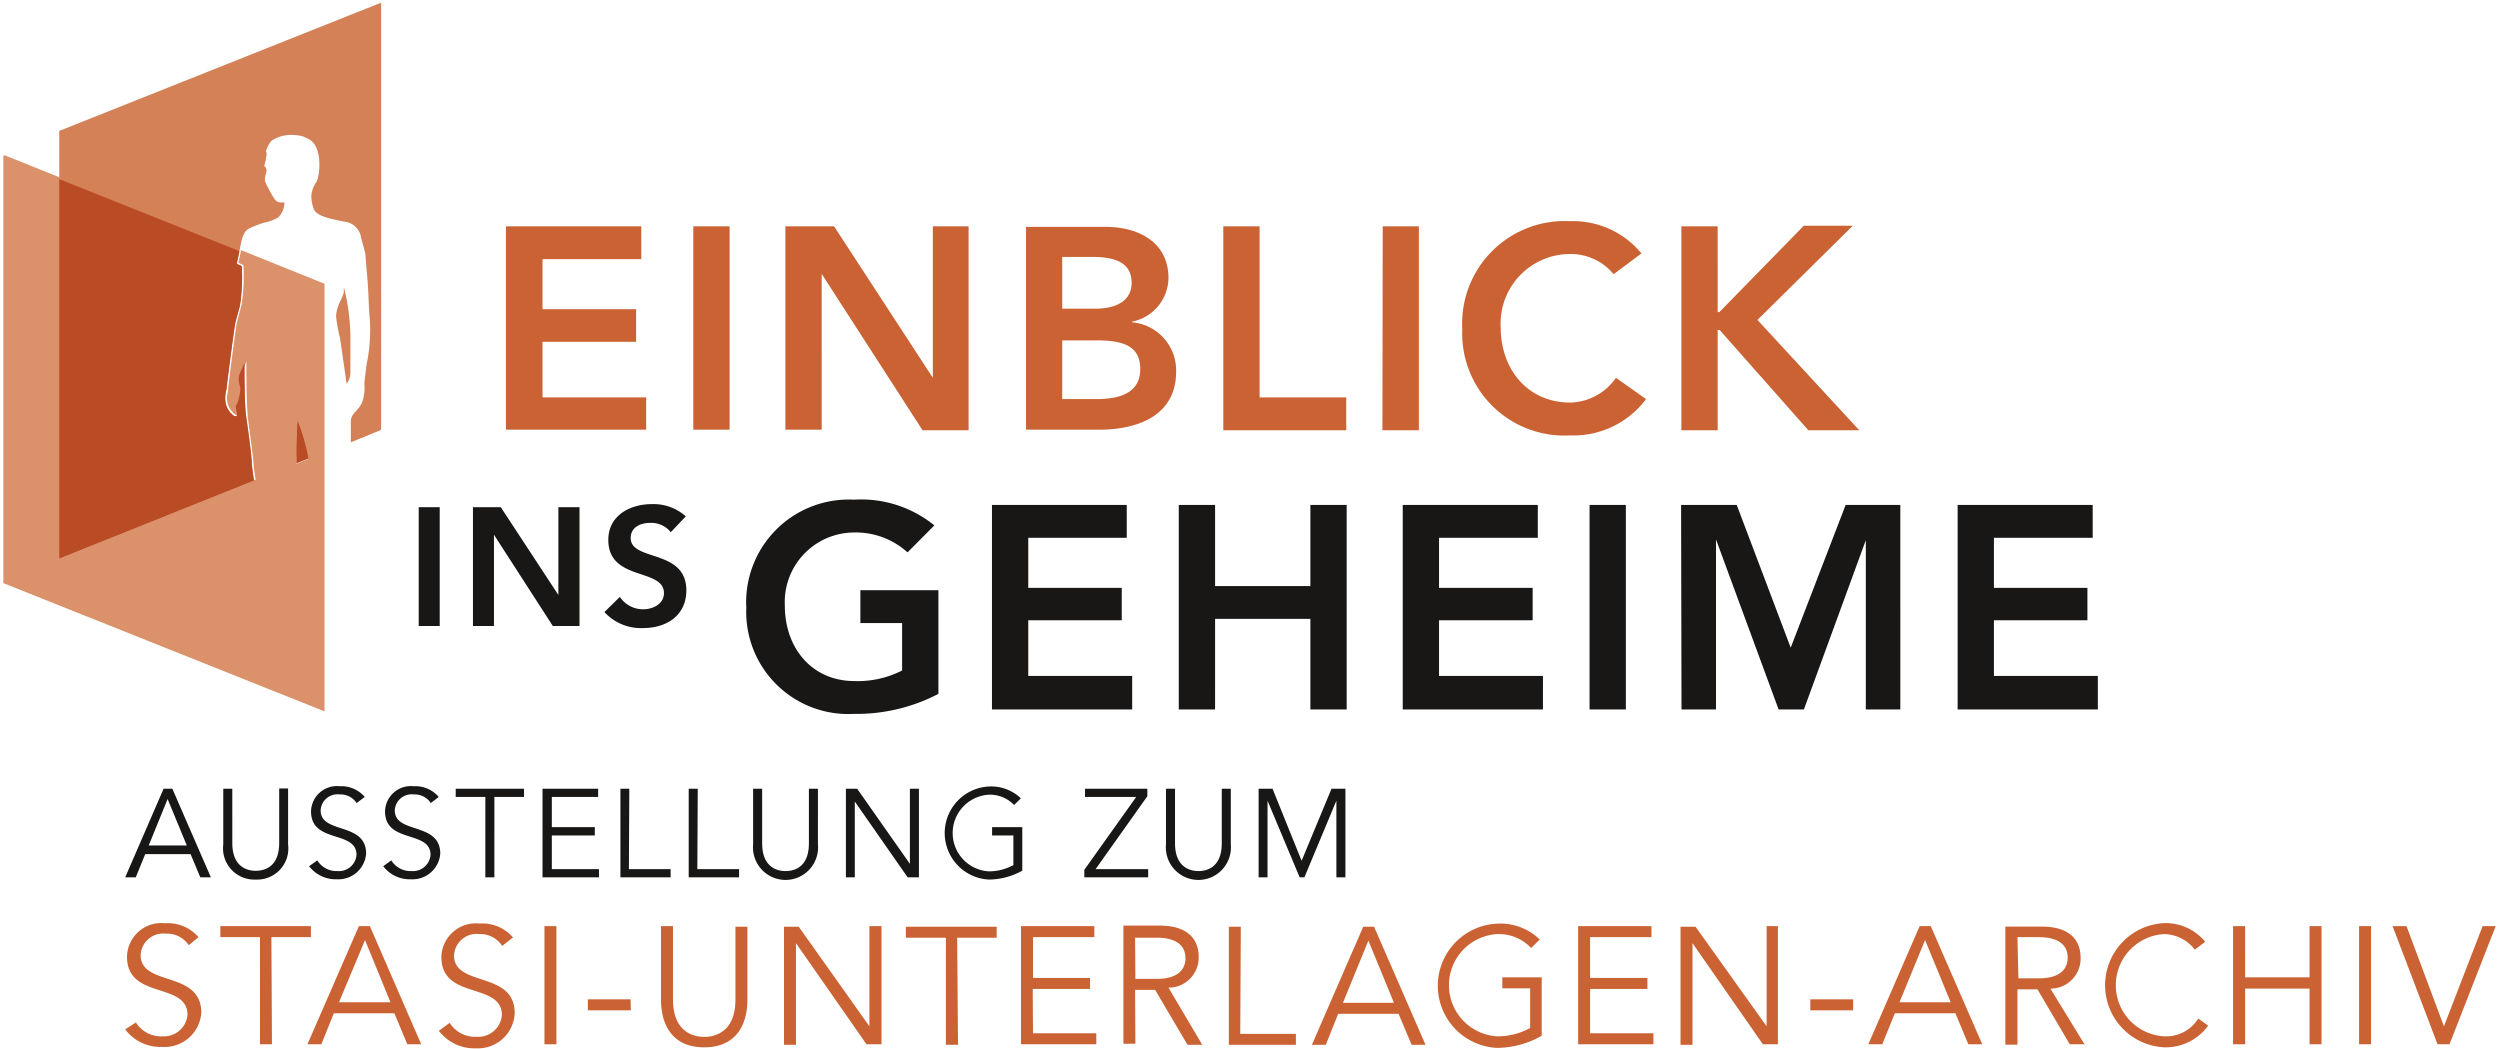
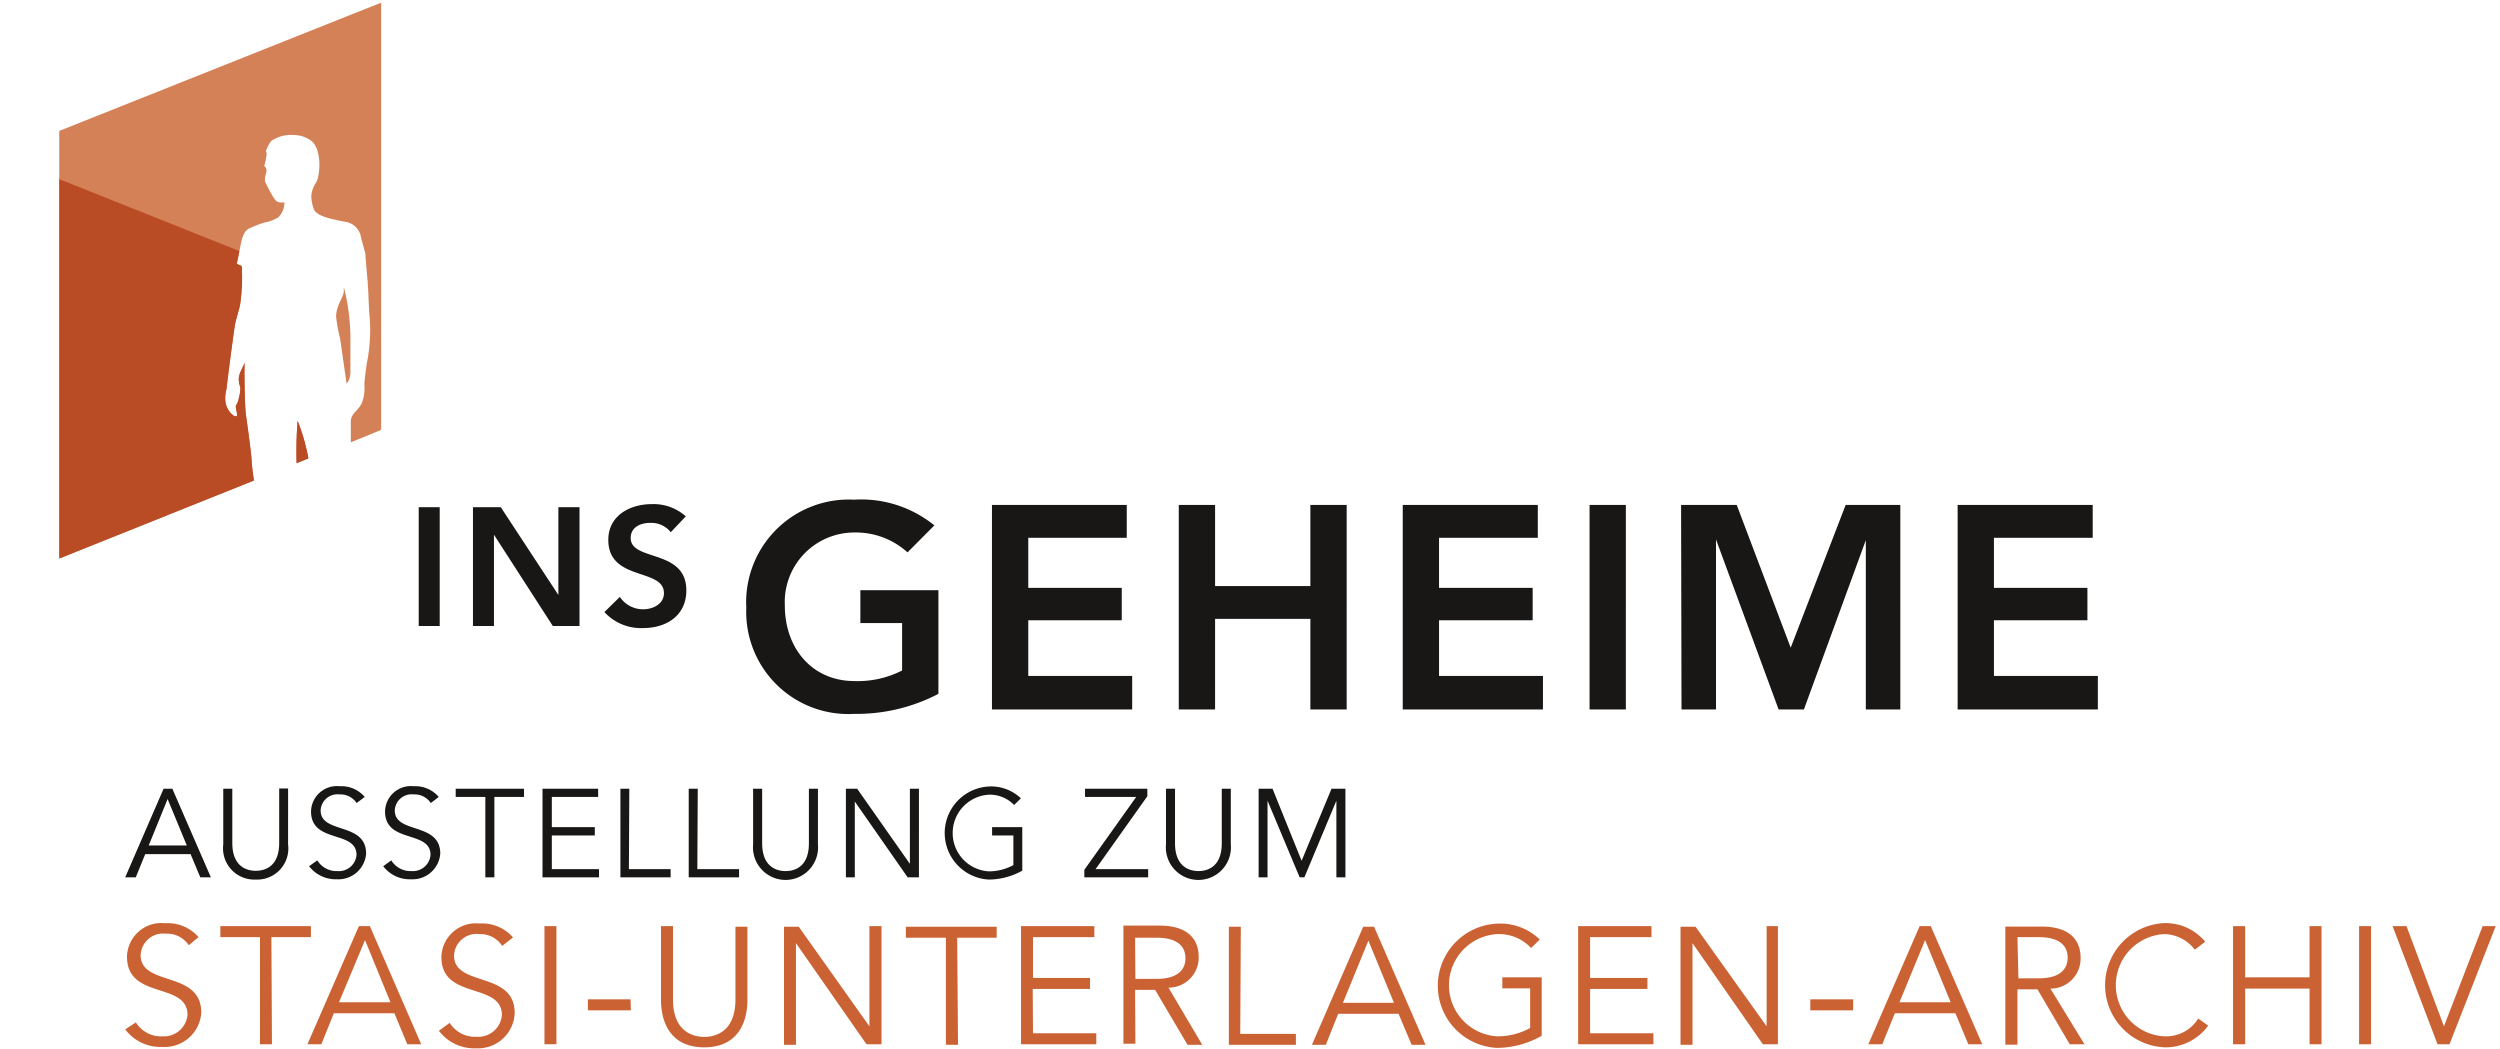
<svg xmlns="http://www.w3.org/2000/svg" viewBox="0 0 179.72 75.4">
  <title>logo_einblick-ins-geheime</title>
  <rect width="179.72" height="75.4" style="fill:#fff" />
  <path d="M173,66.58h-1l3.23,8.49h.86l3.32-8.49h-.94l-2.78,7.2h0Zm-2.55,0h-.86v8.49h.86Zm-9.92,8.49h.87v-4h4.63v4h.86V66.58h-.86v3.68h-4.63V66.58h-.87Zm-2.5-1.85a2.73,2.73,0,0,1-2.44,1.28,3.68,3.68,0,0,1,0-7.35,2.83,2.83,0,0,1,2.19,1.12l.75-.57a3.71,3.71,0,0,0-2.94-1.34,4.47,4.47,0,0,0,0,8.93,3.77,3.77,0,0,0,3.15-1.56Zm-13-5.85h1.53c1.55,0,2.08.66,2.08,1.47s-.53,1.49-2.08,1.49H145.1Zm0,3.75h1.44l2.32,3.95h1.06l-2.45-4a2.16,2.16,0,0,0,2.17-2.2c0-1.52-1.06-2.26-2.79-2.26h-2.62v8.49h.87Zm-6.64-3.54,1.84,4.47h-3.68Zm-2.17,5.26h4.35l.93,2.23h1l-3.7-8.49H138l-3.69,8.49h1Zm-3-1h-3.08v.79h3.08Zm-11.33-5.22h-1.08v8.49h.86V67.8h0l5.06,7.27h1.08V66.58H127v7.2h0Zm-7.58,4.47h4.12v-.79h-4.12V67.37h4.41v-.79h-5.27v8.49h5.41v-.79h-4.55Zm-3.62-3.55a4.07,4.07,0,0,0-3.07-1.14,4.47,4.47,0,0,0,0,8.93,6.56,6.56,0,0,0,3.21-.87V70.26H108v.79h2V73.9a4.9,4.9,0,0,1-2.35.6,3.68,3.68,0,0,1,0-7.35,3.18,3.18,0,0,1,2.42,1Zm-12.32.08,1.84,4.47H96.54Zm-2.17,5.26h4.34l.94,2.23h1l-3.7-8.49H98l-3.69,8.49h1Zm-7-6.26h-.86v8.49h4.82v-.79h-4Zm-7.6.79h1.54c1.55,0,2.08.66,2.08,1.47s-.53,1.49-2.08,1.49H81.62Zm0,3.75h1.44l2.33,3.95h1.06L84,71a2.16,2.16,0,0,0,2.17-2.2c0-1.52-1.07-2.26-2.79-2.26H80.76v8.49h.86Zm-7.36-.07h4.12v-.79H74.26V67.37h4.41v-.79H73.4v8.49h5.41v-.79H74.26Zm-5.43-3.68h2.84v-.79H65.12v.79H68v7.7h.87Zm-11.39-.79H56.36v8.49h.86V67.8h0l5.07,7.27h1.08V66.58h-.87v7.2h0Zm-3.69,0h-.86v5.23c0,2.45-1.6,2.69-2.24,2.69s-2.25-.24-2.25-2.69V66.58h-.86V71.9c0,1.42.56,3.39,3.11,3.39s3.1-2,3.1-3.39Zm-8.4,5.22H42.26v.79h3.09ZM40,66.58h-.86v8.49H40Zm-3.12.81a2.93,2.93,0,0,0-2.4-1,2.48,2.48,0,0,0-2.75,2.41c0,3.11,4.35,1.78,4.35,4.18a1.7,1.7,0,0,1-1.82,1.55,2.13,2.13,0,0,1-1.93-1l-.78.57a3.19,3.19,0,0,0,2.67,1.26A2.64,2.64,0,0,0,37,72.83c0-3.06-4.36-1.85-4.36-4.14a1.62,1.62,0,0,1,1.82-1.54A1.86,1.86,0,0,1,36.1,68Zm-10.64.19,1.83,4.47H24.37ZM24,72.84h4.35l.93,2.23h1l-3.69-8.49H25.8l-3.7,8.49h1Zm-4.49-5.47h2.84v-.79H15.84v.79h2.85v7.7h.86Zm-5.24,0a2.92,2.92,0,0,0-2.4-1,2.47,2.47,0,0,0-2.74,2.41c0,3.11,4.35,1.78,4.35,4.18A1.7,1.7,0,0,1,11.7,74.5a2.13,2.13,0,0,1-1.93-1L9,74a3.17,3.17,0,0,0,2.67,1.26,2.64,2.64,0,0,0,2.8-2.46c0-3.06-4.36-1.85-4.36-4.14a1.62,1.62,0,0,1,1.81-1.54,1.87,1.87,0,0,1,1.65.83Z" transform="translate(0 0)" style="fill:#ca6233" />
  <path d="M91.48,56.7h-1v6.37h.64V57.56h0l2.31,5.51h.34l2.3-5.51h0v5.51h.65V56.7h-1l-2.15,5.18Zm-3,0h-.65v3.92c0,1.84-1.2,2-1.68,2s-1.68-.18-1.68-2V56.7h-.65v4a2.34,2.34,0,1,0,4.66,0Zm-6,0H78v.59h3.68l-3.73,5.24v.54h4.59v-.59H78.76l3.72-5.24Zm-9.09.69a3.1,3.1,0,0,0-2.31-.85,3.35,3.35,0,0,0,0,6.69,5,5,0,0,0,2.41-.64V59.46H71.32v.6h1.53v2.13a3.68,3.68,0,0,1-1.77.45,2.76,2.76,0,0,1,0-5.51,2.4,2.4,0,0,1,1.82.74ZM61.62,56.7h-.81v6.37h.64V57.62h0l3.8,5.45h.81V56.7h-.65v5.4h0Zm-2.82,0h-.65v3.92c0,1.84-1.19,2-1.68,2s-1.68-.18-1.68-2V56.7h-.65v4a2.34,2.34,0,1,0,4.66,0Zm-8.64,0h-.65v6.37h3.62v-.59h-3Zm-4.92,0H44.6v6.37h3.61v-.59h-3Zm-5.57,3.36h3.09v-.6H39.67V57.29H43V56.7H39v6.37h4.06v-.59H39.67Zm-4.13-2.77h2.13V56.7H32.76v.59h2.13v5.78h.65Zm-4,0a2.21,2.21,0,0,0-1.8-.77,1.86,1.86,0,0,0-2.06,1.81c0,2.33,3.27,1.33,3.27,3.13a1.27,1.27,0,0,1-1.37,1.16,1.62,1.62,0,0,1-1.45-.77l-.58.42a2.39,2.39,0,0,0,2,.94,2,2,0,0,0,2.1-1.84c0-2.3-3.27-1.39-3.27-3.11a1.21,1.21,0,0,1,1.36-1.15,1.39,1.39,0,0,1,1.23.62Zm-5.32,0a2.21,2.21,0,0,0-1.8-.77,1.86,1.86,0,0,0-2.06,1.81c0,2.33,3.27,1.33,3.27,3.13a1.27,1.27,0,0,1-1.37,1.16,1.62,1.62,0,0,1-1.45-.77l-.59.42a2.42,2.42,0,0,0,2,.94,2,2,0,0,0,2.1-1.84c0-2.3-3.27-1.39-3.27-3.11a1.21,1.21,0,0,1,1.36-1.15,1.4,1.4,0,0,1,1.23.62Zm-5.51-.61h-.64v3.92c0,1.84-1.2,2-1.69,2s-1.68-.18-1.68-2V56.7h-.65v4a2.25,2.25,0,0,0,2.33,2.53,2.24,2.24,0,0,0,2.33-2.53Zm-8.66.76,1.38,3.34H10.69ZM10.44,61.4H13.7l.7,1.67h.76L12.39,56.7h-.63L9,63.07h.76Z" transform="translate(0 0)" style="fill:#181716" />
  <path d="M24.7,20.75c.13.55-.5,1-.54,2a11.3,11.3,0,0,0,.29,1.59c.05.31.45,3.17.47,3.25a1.38,1.38,0,0,0,.27-.73c0-.29,0-2.15,0-2.73a15.14,15.14,0,0,0-.45-3.41M21.39,30.3a29.13,29.13,0,0,0-.07,3l.84-.34v-.07a14.39,14.39,0,0,0-.76-2.63m6,.63V.19L4.26,9.41V40.15l14-5.61c-.08-.48-.14-1-.16-1.22,0-.6-.38-3.21-.42-3.49-.11-.93-.12-3.68-.09-3.76-.23.56-.5.9-.41,1.38,0,.1.09.36.1.45a2.84,2.84,0,0,1-.12.75,1.17,1.17,0,0,1-.2.5h0c-.06.21.21.77,0,.77l-.1,0a1.43,1.43,0,0,1-.64-1c-.09-.41,0-.57.07-1,0-.13.5-4,.6-4.56s.29-1,.38-1.53a13.62,13.62,0,0,0,.11-2.69c-.1-.09-.38-.12-.35-.24.35-1.46.3-2.27,1-2.53A8.6,8.6,0,0,1,19,16a3,3,0,0,0,1-.37,1.55,1.55,0,0,0,.45-1.08,1.18,1.18,0,0,1-.3,0c-.2,0-.32-.1-.48-.34a11.66,11.66,0,0,1-.6-1.13c-.11-.36.14-.65.08-.9S19,12,19,11.91l.11-.43c0-.22.13-.42,0-.6a2.6,2.6,0,0,1,.38-.74A2.52,2.52,0,0,1,20.8,9.7H21a3.82,3.82,0,0,1,.61.06,2.18,2.18,0,0,1,.54.22c1.07.48.87,2.66.58,3.13a2,2,0,0,0-.35.94,2.67,2.67,0,0,0,.15.9c.13.55,1.11.78,2.33,1a1.34,1.34,0,0,1,1.07,1c.08.4.24.87.34,1.32,0,.16.1,1.29.13,1.64.1,1,.09,2.1.19,3.1a12.18,12.18,0,0,1-.23,3.16c-.06.36-.16,1.3-.17,1.42A3,3,0,0,1,26,29c-.3.59-.81.73-.78,1.38,0,.13,0,.82,0,.9s0,.3,0,.52l2-.82" transform="translate(0 0)" style="fill:#d58157" />
-   <path d="M21.32,33.34a29.13,29.13,0,0,1,.07-3,14.39,14.39,0,0,1,.76,2.63V33l-.84.34M.24,11.18V41.92l23.09,9.22V20.4l-6-2.42c-.05.26-.11.54-.18.85,0,.12.25.15.35.24a13.62,13.62,0,0,1-.11,2.69c-.09.51-.28,1-.38,1.53s-.59,4.43-.6,4.56c0,.42-.16.58-.07,1a1.43,1.43,0,0,0,.64,1l.1,0c.18,0-.09-.55,0-.77h0a1.17,1.17,0,0,0,.2-.5,2.84,2.84,0,0,0,.12-.75c0-.09-.08-.35-.1-.45-.09-.48.18-.82.41-1.38,0,.08,0,2.83.09,3.76,0,.28.38,2.89.42,3.49,0,.26.08.74.16,1.22l-14,5.61V12.79l-4-1.61" transform="translate(0 0)" style="fill:#db916a" />
  <path d="M21.39,30.3a29.13,29.13,0,0,0-.07,3l.84-.34v-.07a14.39,14.39,0,0,0-.76-2.63M4.26,12.79V40.15l14-5.61c-.08-.48-.14-1-.16-1.22,0-.6-.38-3.21-.42-3.49-.11-.93-.12-3.68-.09-3.76-.23.56-.5.9-.41,1.38,0,.1.09.36.1.45a2.84,2.84,0,0,1-.12.75,1.17,1.17,0,0,1-.2.5h0c-.06.21.21.77,0,.77l-.1,0a1.46,1.46,0,0,1-.65-1,2.79,2.79,0,0,1,.08-1c0-.13.5-4,.6-4.56s.29-1,.38-1.53a13.62,13.62,0,0,0,.11-2.69c-.1-.09-.38-.12-.35-.24.07-.31.13-.59.18-.85l-13-5.19" transform="translate(0 0)" style="fill:#b94b25" />
  <path d="M140.73,51h10.08V48.59h-7.47v-4h6.72V42.26h-6.72v-3.6h7.1V36.3h-9.71Zm-19.85,0h2.48V38.78h0L127.86,51h1.82l4.45-12.17h0V51h2.48V36.3h-3.93l-3.95,10.26L124.85,36.3h-4Zm-6.61,0h2.61V36.3h-2.61Zm-13.43,0h10.08V48.59h-7.47v-4h6.73V42.26h-6.73v-3.6h7.1V36.3h-9.71Zm-16.1,0h2.61V44.49H94.2V51h2.61V36.3H94.2v5.83H87.35V36.3H84.74ZM71.31,51H81.39V48.59H73.92v-4h6.72V42.26H73.92v-3.6H81V36.3H71.31Zm-3.85-8.57H61.85v2.36h3V48.2a7,7,0,0,1-3.43.76c-3,0-5-2.31-5-5.44a5,5,0,0,1,5-5.24,5.53,5.53,0,0,1,3.82,1.43l1.93-1.94a8.35,8.35,0,0,0-5.78-1.85,7.38,7.38,0,0,0-7.74,7.77,7.34,7.34,0,0,0,7.74,7.63,12.72,12.72,0,0,0,6.07-1.44ZM49.3,37.12a3.47,3.47,0,0,0-2.44-.88c-1.57,0-3.13.82-3.13,2.57,0,3,4,2,4,3.83,0,.78-.79,1.16-1.49,1.16a2,2,0,0,1-1.68-.89L43.45,44a3.56,3.56,0,0,0,2.79,1.15c1.66,0,3.1-.89,3.1-2.71,0-3-4-2.06-4-3.76,0-.78.7-1.09,1.39-1.09a1.78,1.78,0,0,1,1.49.67ZM34,45h1.51V38.44h0L39.74,45h1.92V36.46H40.14v6.31h0L36,36.46H34Zm-3.9,0h1.51V36.46H30.1Z" transform="translate(0 0)" style="fill:#181716" />
-   <path d="M120.87,30.93h2.61V23.72h.14L130,30.93h3.66L126.34,23l6.85-6.77h-3.52l-6.07,6.21h-.12V16.27h-2.61ZM118,18.22a6.37,6.37,0,0,0-5.14-2.32,7.37,7.37,0,0,0-7.74,7.76,7.34,7.34,0,0,0,7.74,7.64,6.51,6.51,0,0,0,5.47-2.61l-2.16-1.53a4.12,4.12,0,0,1-3.29,1.78c-3,0-5-2.32-5-5.44a5,5,0,0,1,5-5.24A4,4,0,0,1,116,19.71ZM99.38,30.93H102V16.27h-2.6Zm-11.44,0h8.84V28.57H90.55V16.27H87.94ZM76.36,24.47h2.51c2.11,0,3.1.54,3.1,2.07,0,1.92-1.86,2.15-3.2,2.15H76.36Zm0-6h2.16c2,0,2.83.62,2.83,1.88,0,1.1-.87,1.84-2.6,1.84H76.36Zm-2.6,12.42H79c2.78,0,5.55-1,5.55-4.18a3.47,3.47,0,0,0-3.16-3.54v-.05A3.25,3.25,0,0,0,84,20c0-2.67-2.28-3.69-4.49-3.69H73.76Zm-17.3,0h2.61V19.69h0l7.25,11.24h3.31V16.27H67.06V27.16h0l-7.1-10.89H56.46Zm-6.62,0h2.61V16.27H49.84Zm-13.47,0H46.45V28.57H39v-4h6.73V22.23H39v-3.6h7.1V16.27H36.37Z" transform="translate(0 0)" style="fill:#ca6233" />
</svg>